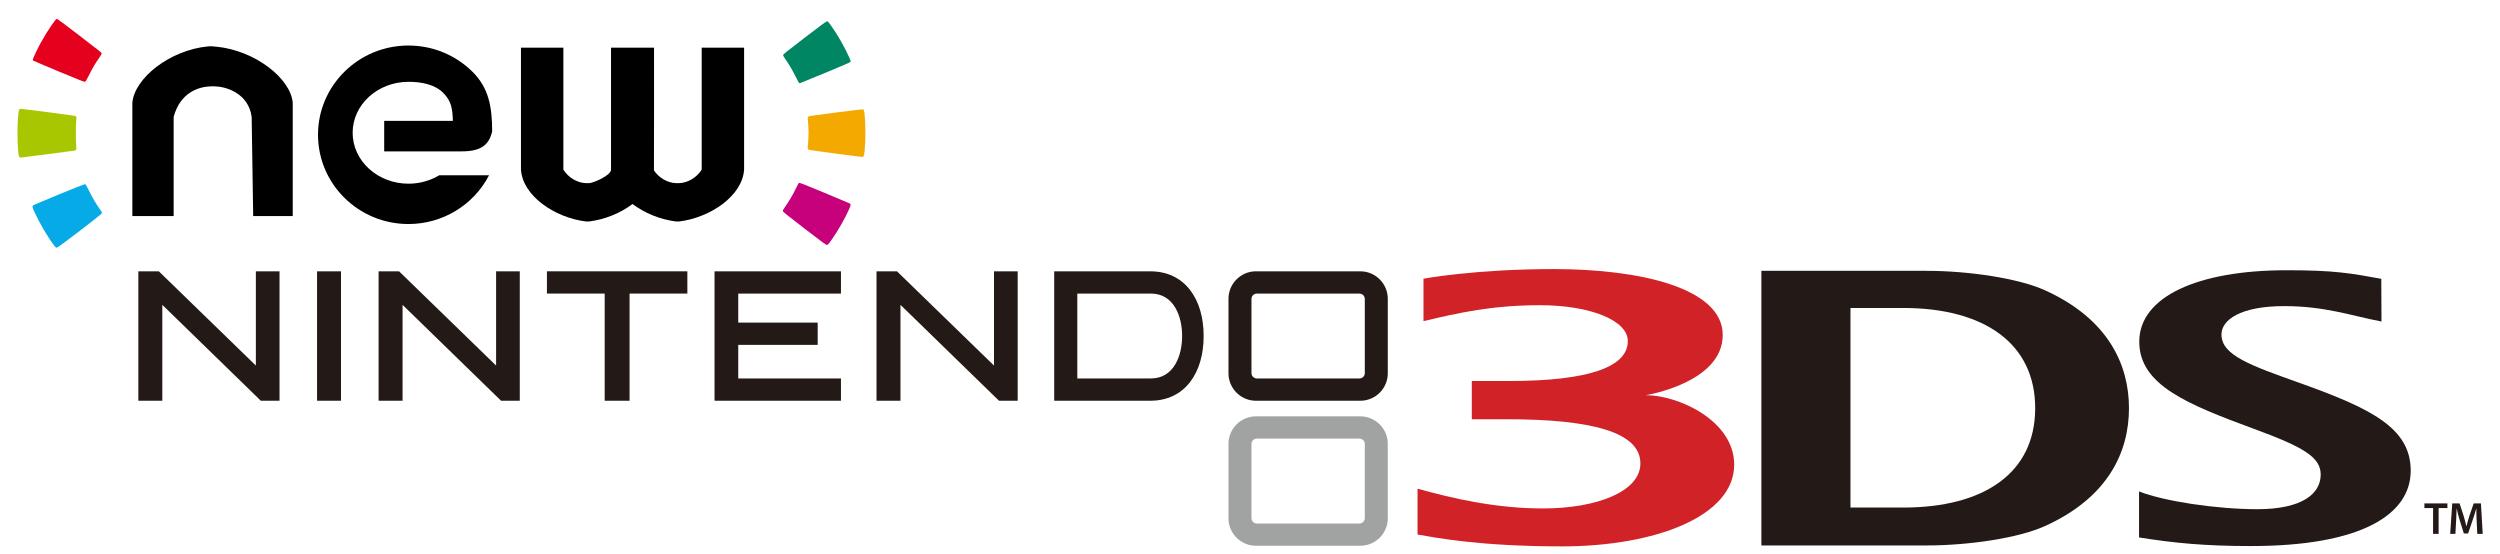
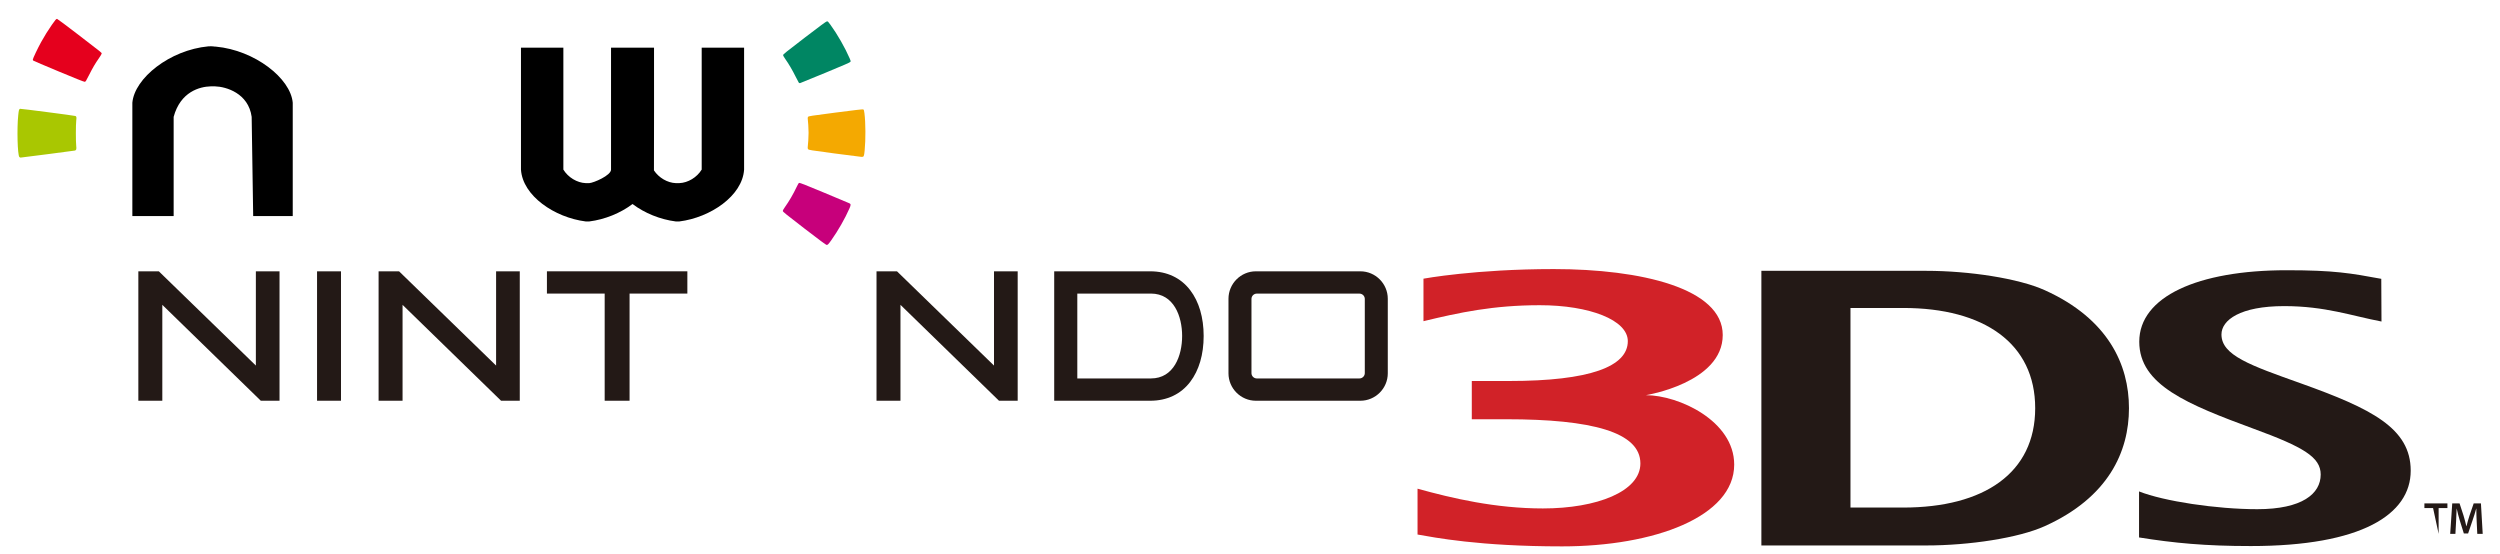
<svg xmlns="http://www.w3.org/2000/svg" xmlns:ns1="http://www.inkscape.org/namespaces/inkscape" xmlns:ns2="http://sodipodi.sourceforge.net/DTD/sodipodi-0.dtd" version="1.1" width="2300" height="510" id="svg5765" ns1:version="0.91 r13725" ns2:docname="Nintendo_3ds_logo.svg">
  <ns2:namedview pagecolor="#ffffff" bordercolor="#666666" borderopacity="1" objecttolerance="10" gridtolerance="10" guidetolerance="10" ns1:pageopacity="0" ns1:pageshadow="2" ns1:window-width="1920" ns1:window-height="1018" id="namedview38" showgrid="false" ns1:zoom="0.45470961" ns1:cx="748.0989" ns1:cy="454.50579" ns1:window-x="-8" ns1:window-y="-8" ns1:window-maximized="1" ns1:current-layer="layer2" />
  <defs id="defs5767">
    <clipPath id="clipPath4439">
      <path d="m 76.965,496.958 257.093,0 0,52.963 -257.093,0 0,-52.963 z" id="path4441" ns1:connector-curvature="0" />
    </clipPath>
  </defs>
  <g ns1:groupmode="layer" id="layer2" ns1:label="Vectores" style="display:inline" transform="translate(0,240.709)">
    <g transform="translate(-301.522,-413.085)" id="layer1">
      <g transform="matrix(9.263,0,0,-9.263,-402.584,5397.076)" id="g4435">
        <g clip-path="url(#clipPath4439)" id="g4437">
          <g transform="translate(211.564,512.577)" id="g4443">
-             <path d="m 0,0 c 0,-0.292 -0.241,-0.531 -0.534,-0.531 l -10.189,0 c -0.296,0 -0.533,0.239 -0.533,0.531 l 0,7.37 c 0,0.293 0.237,0.53 0.533,0.53 l 10.189,0 C -0.241,7.9 0,7.663 0,7.37 L 0,0 Z m -0.442,10.111 -10.375,0 c -1.502,0 -2.722,-1.229 -2.722,-2.726 l 0,-7.402 c 0,-1.495 1.22,-2.723 2.722,-2.723 l 10.375,0 c 1.502,0 2.725,1.228 2.725,2.723 l 0,7.402 c 0,1.497 -1.223,2.726 -2.725,2.726" id="path4445" style="fill:#a1a2a2;fill-opacity:1;fill-rule:nonzero;stroke:none" ns1:connector-curvature="0" />
-           </g>
+             </g>
          <g transform="translate(92.134,533.763)" id="g4447">
            <path d="m 0,0 0,-9.524 -2.381,0 0,12.855 2.033,0 9.639,-9.363 0,9.363 1.904,0 0.446,0 0,-12.855 -1.86,0 L 0,0 Z" id="path4449" style="fill:#231916;fill-opacity:1;fill-rule:nonzero;stroke:none" ns1:connector-curvature="0" />
          </g>
          <g transform="translate(115.995,533.763)" id="g4451">
            <path d="m 0,0 0,-9.524 -2.38,0 0,12.855 2.031,0 9.639,-9.363 0,9.363 1.908,0 0.444,0 0,-12.855 -1.859,0 L 0,0 Z" id="path4453" style="fill:#231916;fill-opacity:1;fill-rule:nonzero;stroke:none" ns1:connector-curvature="0" />
          </g>
          <g transform="translate(165.447,533.763)" id="g4455">
            <path d="m 0,0 0,-9.524 -2.379,0 0,12.855 2.031,0 9.638,-9.363 0,9.363 1.907,0 0.445,0 0,-12.855 -1.858,0 L 0,0 Z" id="path4457" style="fill:#231916;fill-opacity:1;fill-rule:nonzero;stroke:none" ns1:connector-curvature="0" />
          </g>
          <g transform="translate(109.441,537.093)" id="g4459">
            <path d="m 0,0 0.44,0 0,-12.854 -2.379,0 L -1.939,0 0,0 Z" id="path4461" style="fill:#231916;fill-opacity:1;fill-rule:nonzero;stroke:none" ns1:connector-curvature="0" />
          </g>
          <g transform="translate(143.843,537.093)" id="g4463">
            <path d="m 0,0 0.438,0 0,-2.211 -5.74,0 0,-10.643 -2.472,0 0,10.643 -5.736,0 0,2.211 L 0,0 Z" id="path4465" style="fill:#231916;fill-opacity:1;fill-rule:nonzero;stroke:none" ns1:connector-curvature="0" />
          </g>
          <g transform="translate(159.09,537.093)" id="g4467">
-             <path d="m 0,0 0.446,0 0,-2.211 -10.201,0 0,-2.885 7.891,0 0,-2.211 -7.891,0 0,-3.333 10.201,0 0,-2.214 -12.556,0 L -12.11,0 0,0 Z" id="path4469" style="fill:#231916;fill-opacity:1;fill-rule:nonzero;stroke:none" ns1:connector-curvature="0" />
-           </g>
+             </g>
          <g transform="translate(190.321,526.453)" id="g4471">
            <path d="m 0,0 -7.31,0 0,8.429 0.068,0 7.242,0 C 2.287,8.429 3.101,6.156 3.101,4.217 3.101,2.27 2.287,0 0,0 M 3.905,8.762 C 2.976,9.988 1.598,10.64 -0.068,10.64 l -9.537,0 0,-12.855 9.537,0 c 1.666,0 3.044,0.651 3.973,1.878 0.871,1.143 1.334,2.713 1.334,4.554 0,1.831 -0.463,3.408 -1.334,4.545" id="path4473" style="fill:#231916;fill-opacity:1;fill-rule:nonzero;stroke:none" ns1:connector-curvature="0" />
          </g>
          <g transform="translate(211.564,526.981)" id="g4475">
            <path d="m 0,0 c 0,-0.29 -0.241,-0.529 -0.534,-0.529 l -10.189,0 c -0.296,0 -0.533,0.239 -0.533,0.529 l 0,7.37 c 0,0.291 0.237,0.528 0.533,0.528 l 10.189,0 C -0.241,7.898 0,7.661 0,7.37 L 0,0 Z m -0.442,10.112 -10.375,0 c -1.502,0 -2.722,-1.23 -2.722,-2.727 l 0,-7.404 c 0,-1.496 1.22,-2.724 2.722,-2.724 l 10.375,0 c 1.502,0 2.725,1.228 2.725,2.724 l 0,7.404 c 0,1.497 -1.223,2.727 -2.725,2.727" id="path4477" style="fill:#231916;fill-opacity:1;fill-rule:nonzero;stroke:none" ns1:connector-curvature="0" />
          </g>
          <g transform="translate(288.462,515.231)" id="g4479">
            <path d="m 0,0 c 2.469,-0.974 7.679,-1.764 11.744,-1.764 4.451,0 6.298,1.528 6.298,3.445 0,1.72 -1.714,2.731 -6.63,4.533 -6.571,2.429 -11.39,4.34 -11.39,8.656 0,4.47 5.798,7.099 14.642,7.099 4.748,0 6.378,-0.3 9.395,-0.853 l 0.021,-4.241 c -2.961,0.563 -5.586,1.531 -9.664,1.531 -4.369,0 -6.23,-1.387 -6.23,-2.817 0,-2.075 2.866,-3.067 7.898,-4.86 7.002,-2.507 10.898,-4.441 10.898,-8.667 0,-4.348 -4.878,-7.487 -15.882,-7.487 -4.52,0 -7.635,0.298 -11.1,0.855 L 0,0 Z" id="path4481" style="fill:#231916;fill-opacity:1;fill-rule:nonzero;stroke:none" ns1:connector-curvature="0" />
          </g>
          <g transform="translate(265.038,533.452)" id="g4483">
            <path d="m 0,0 -5.236,0 0,-19.823 5.236,0 c 8.039,0 13.11,3.437 13.11,9.871 C 13.11,-3.52 8.039,0 0,0 m 14.06,-21.67 c -2.593,-1.173 -7.491,-1.917 -11.777,-1.917 l -16.368,0 0,27.276 16.368,0 c 4.286,0 9.184,-0.754 11.779,-1.924 6.304,-2.846 8.362,-7.401 8.362,-11.717 0,-4.319 -2.039,-8.867 -8.364,-11.718" id="path4485" style="fill:#231916;fill-opacity:1;fill-rule:nonzero;stroke:none" ns1:connector-curvature="0" />
          </g>
          <g transform="translate(239.479,524.79)" id="g4487">
            <path d="m 0,0 c 0,0 7.636,1.223 7.636,5.977 0,4.647 -8.131,6.548 -16.782,6.548 -7.808,0 -12.941,-0.954 -12.941,-0.954 l 0,-4.222 c 3.544,0.857 6.933,1.587 11.553,1.587 4.958,0 8.742,-1.479 8.742,-3.569 0,-2.52 -3.742,-3.959 -11.795,-3.959 l -3.701,0 0,-3.799 3.438,0 c 8.483,0 13.307,-1.276 13.307,-4.39 0,-2.78 -4.31,-4.469 -9.684,-4.469 -4.686,0 -8.973,0.998 -12.45,1.963 l 0,-4.554 c 1.67,-0.287 6.101,-1.177 14.354,-1.177 9.142,0 17.097,2.94 17.097,8.122 C 8.774,-2.55 3.263,0 0,0" id="path4489" style="fill:#d12228;fill-opacity:1;fill-rule:nonzero;stroke:none" ns1:connector-curvature="0" />
          </g>
          <g transform="translate(317.665,513.58)" id="g4491">
-             <path d="m 0,0 -0.861,0 0,0.462 2.285,0 0,-0.462 -0.872,0 0,-2.563 L 0,-2.563 0,0 Z" id="path4493" style="fill:#231916;fill-opacity:1;fill-rule:nonzero;stroke:none" ns1:connector-curvature="0" />
+             <path d="m 0,0 -0.861,0 0,0.462 2.285,0 0,-0.462 -0.872,0 0,-2.563 Z" id="path4493" style="fill:#231916;fill-opacity:1;fill-rule:nonzero;stroke:none" ns1:connector-curvature="0" />
          </g>
          <g transform="translate(321.997,512.252)" id="g4495">
            <path d="m 0,0 c -0.017,0.391 -0.04,0.862 -0.035,1.27 l -0.015,0 C -0.148,0.901 -0.273,0.493 -0.408,0.112 l -0.445,-1.311 -0.422,0 -0.403,1.293 C -1.795,0.48 -1.903,0.893 -1.983,1.27 l -0.009,0 C -2.006,0.875 -2.024,0.395 -2.047,-0.019 l -0.067,-1.216 -0.517,0 0.203,3.026 0.727,0 0.396,-1.216 c 0.106,-0.355 0.202,-0.715 0.278,-1.052 l 0.014,0 c 0.08,0.329 0.183,0.702 0.3,1.056 l 0.416,1.212 0.719,0 0.176,-3.026 -0.539,0 L 0,0 Z" id="path4497" style="fill:#231916;fill-opacity:1;fill-rule:nonzero;stroke:none" ns1:connector-curvature="0" />
          </g>
        </g>
      </g>
    </g>
    <g id="g4344" transform="translate(38.151,10)">
      <g id="g4237" transform="matrix(1.149,0,0,1.149,-118.267,-365.409)">
-         <path id="path3412" d="m 113.225,296.597 c -5.325,-6.976 -11.908,-18.185 -15.974,-27.202 -1.507,-3.342 -1.737,-4.225 -1.285,-4.938 0.388,-0.613 41.22,-17.375 41.905,-17.203 0.455,0.114 1.104,1.189 2.679,4.437 3.042,6.276 6.101,11.453 9.897,16.755 0.772,1.079 0.982,1.597 0.854,2.106 -0.243,0.966 -34.78,27.392 -35.996,27.541 -0.768,0.094 -0.981,-0.059 -2.079,-1.498 z" style="display:inline;fill:#05aae7" ns1:connector-curvature="0" />
        <path id="path3410" d="m 85.225,225.528 c -1.462,-1.616 -2.026,-22.668 -0.896,-33.463 0.428,-4.09 0.65,-4.863 1.468,-5.123 0.506,-0.161 43.407,5.415 44.29,5.756 0.886,0.342 1.019,1.033 0.691,3.587 -0.388,3.018 -0.402,17.239 -0.019,20.4 0.313,2.584 0.063,3.429 -1.094,3.702 -0.859,0.203 -42.721,5.624 -43.427,5.624 -0.317,0 -0.773,-0.217 -1.013,-0.483 z" style="display:inline;fill:#a9c701" ns1:connector-curvature="0" />
        <path id="path3406" d="m 116.785,157.062 c -10.971,-4.576 -20.135,-8.476 -20.366,-8.667 -0.231,-0.191 -0.419,-0.584 -0.419,-0.873 0,-0.804 4.045,-9.309 6.695,-14.076 2.762,-4.97 5.437,-9.267 8.601,-13.818 2.657,-3.821 3.426,-4.703 4.096,-4.701 0.271,8.3e-4 7.899,5.69 16.95,12.643 19.781,15.194 18.79,14.395 18.784,15.146 -0.003,0.329 -0.972,1.977 -2.154,3.661 -3.035,4.326 -4.993,7.664 -8.011,13.661 -2.462,4.892 -2.677,5.223 -3.429,5.282 -0.532,0.041 -7.523,-2.741 -20.748,-8.257 z" style="display:inline;fill:#e5001d" ns1:connector-curvature="0" />
      </g>
      <g id="g4232" transform="matrix(1.123,0,0,1.123,-379.732,-360.154)">
        <path id="path3414" d="m 987.734,223.152 c -20.075,-2.68 -20.974,-2.824 -21.479,-3.447 -0.39,-0.482 -0.486,-0.904 -0.37,-1.629 0.292,-1.828 0.693,-8.645 0.694,-11.813 0,-3.087 -0.405,-9.994 -0.688,-11.689 -0.097,-0.579 0.014,-1.044 0.343,-1.444 0.448,-0.545 2.165,-0.808 22.535,-3.455 15.358,-1.996 22.199,-2.786 22.541,-2.602 0.611,0.327 0.736,0.716 1.06,3.288 0.966,7.675 1.036,21.544 0.155,30.423 -0.49,4.934 -0.644,5.245 -2.579,5.196 -0.693,-0.017 -10.689,-1.29 -22.213,-2.828 z" style="display:inline;fill:#f4a901" ns1:connector-curvature="0" />
        <path id="path3408" d="m 963.154,284.626 c -14.83,-11.404 -17.568,-13.615 -17.64,-14.245 -0.064,-0.552 0.335,-1.339 1.536,-3.029 3.628,-5.104 6.994,-10.879 9.742,-16.712 1.183,-2.512 1.654,-3.247 2.162,-3.374 0.47,-0.118 6.119,2.112 20.491,8.09 10.913,4.539 20.196,8.436 20.629,8.659 1.228,0.635 1.232,1.374 0.02,4.127 -3.706,8.422 -9.337,18.285 -14.937,26.167 -2.261,3.182 -2.907,3.842 -3.745,3.828 -0.497,-0.009 -5.842,-3.964 -18.257,-13.511 z" style="display:inline;fill:#c7007b" ns1:connector-curvature="0" />
        <path id="path3404" d="m 958.591,165.204 c -0.234,-0.273 -1.424,-2.532 -2.645,-5.021 -2.46,-5.017 -5.691,-10.525 -8.418,-14.355 -1.118,-1.57 -1.79,-2.786 -1.791,-3.239 -1.1e-4,-0.636 2.143,-2.366 17.486,-14.116 12.75,-9.765 17.717,-13.42 18.341,-13.495 0.805,-0.098 0.975,0.061 2.918,2.733 5.721,7.87 12.01,18.876 15.834,27.712 0.846,1.954 0.882,2.156 0.497,2.743 -0.313,0.477 -5.372,2.683 -20.468,8.923 -11.029,4.559 -20.339,8.362 -20.69,8.45 -0.426,0.107 -0.779,-0.005 -1.063,-0.335 z" style="display:inline;fill:#008663" ns1:connector-curvature="0" />
      </g>
      <path ns2:nodetypes="cccccccccccccccccccccccccccc" ns1:connector-curvature="0" id="rect4252" d="m 524.551,-206.838 0,0.002 -0.553,0 0,112.158 c 0.037,5.407 -16.092,12.208 -19.998,12.438 -1.767,0.003 -1.534,0.002 -3.301,0 -7.95,-0.297 -16.175,-5.268 -20.551,-12.438 l 0,-112.158 -39.008,0 0,112.158 c 1.564,24.197 30.998,44.067 59.434,47.682 10e-4,1.62e-4 0.003,-1.62e-4 0.004,0 0.018,0.002 0.036,0.005 0.055,0.008 1.127,-0.013 2.293,-0.003 3.434,0 14.177,-1.791 28.606,-7.628 39.711,-16.027 11.09,8.389 25.495,14.22 39.654,16.02 0.001,1.6e-4 0.005,-1.7e-4 0.006,0 0.018,0.002 0.036,0.005 0.055,0.008 1.127,-0.013 2.293,-0.003 3.434,0 28.454,-3.595 57.928,-23.476 59.492,-47.689 l 0,-112.16 -39.01,0 0,112.16 c -4.376,7.169 -12.601,12.141 -20.551,12.438 -1.767,0.003 -1.534,0.002 -3.301,0 -7.675,-0.287 -15.595,-4.936 -20.072,-11.707 0.158,-37.554 0.074,-75.278 0.074,-112.891 z" style="fill:#000000;fill-opacity:1;fill-rule:evenodd;stroke:none;stroke-width:1px;stroke-linecap:butt;stroke-linejoin:miter;stroke-opacity:1" />
      <path ns2:nodetypes="ccccccccccccc" ns1:connector-curvature="0" id="rect4252-2" d="m 194.778,-51.946 -1.399,-91.252 c -2.97,-21.826 -23.633,-27.783 -33.618,-28.059 -2.219,-0.003 -1.927,-0.002 -4.146,0 -9.985,0.276 -27.732,4.873 -34.006,28.059 l -4.6e-4,91.25 -37.994,0 0,-104.25 c 1.964,-22.491 34.284,-48.52 69.999,-51.879 4.207,-0.242 5.109,0.313 6.86,0.268 35.738,3.341 68.732,29.106 70.697,51.612 l 5e-5,104.252 z" style="display:inline;fill:#000000;fill-opacity:1;fill-rule:evenodd;stroke:none;stroke-width:1px;stroke-linecap:butt;stroke-linejoin:miter;stroke-opacity:1" />
-       <path ns2:nodetypes="csscccscscccccssc" ns1:connector-curvature="0" id="rect4332" d="m 337.617,-208.826 c -45.95,-1.2e-4 -83.2,36.763 -83.199,82.111 4.7e-4,45.348 37.25,82.109 83.199,82.109 31.292,8.7e-5 59.938,-17.328 74.139,-44.848 l -45.828,0 c -8.374,5.033 -18.181,7.725 -28.213,7.744 -28.409,-1.5e-5 -51.439,-20.984 -51.439,-46.869 9e-5,-25.885 23.03,-46.869 51.439,-46.869 11.888,0.013 24.133,2.399 31.824,10.09 7.591,7.591 8.651,14.65 8.943,25.871 l -63.171,0 0,28.041 70.232,0 c 17.832,0.17 25.945,-5.058 29.088,-18.293 3.1e-4,-22.674 -3.127,-40.178 -18.183,-55.038 -15.056,-14.859 -35.856,-24.05 -58.831,-24.05 z" style="fill:#000000;fill-opacity:1;fill-rule:evenodd;stroke:none;stroke-width:1px;stroke-linecap:butt;stroke-linejoin:miter;stroke-opacity:1" />
    </g>
  </g>
  <g id="g3400" transform="translate(51.947,489.521)" />
</svg>